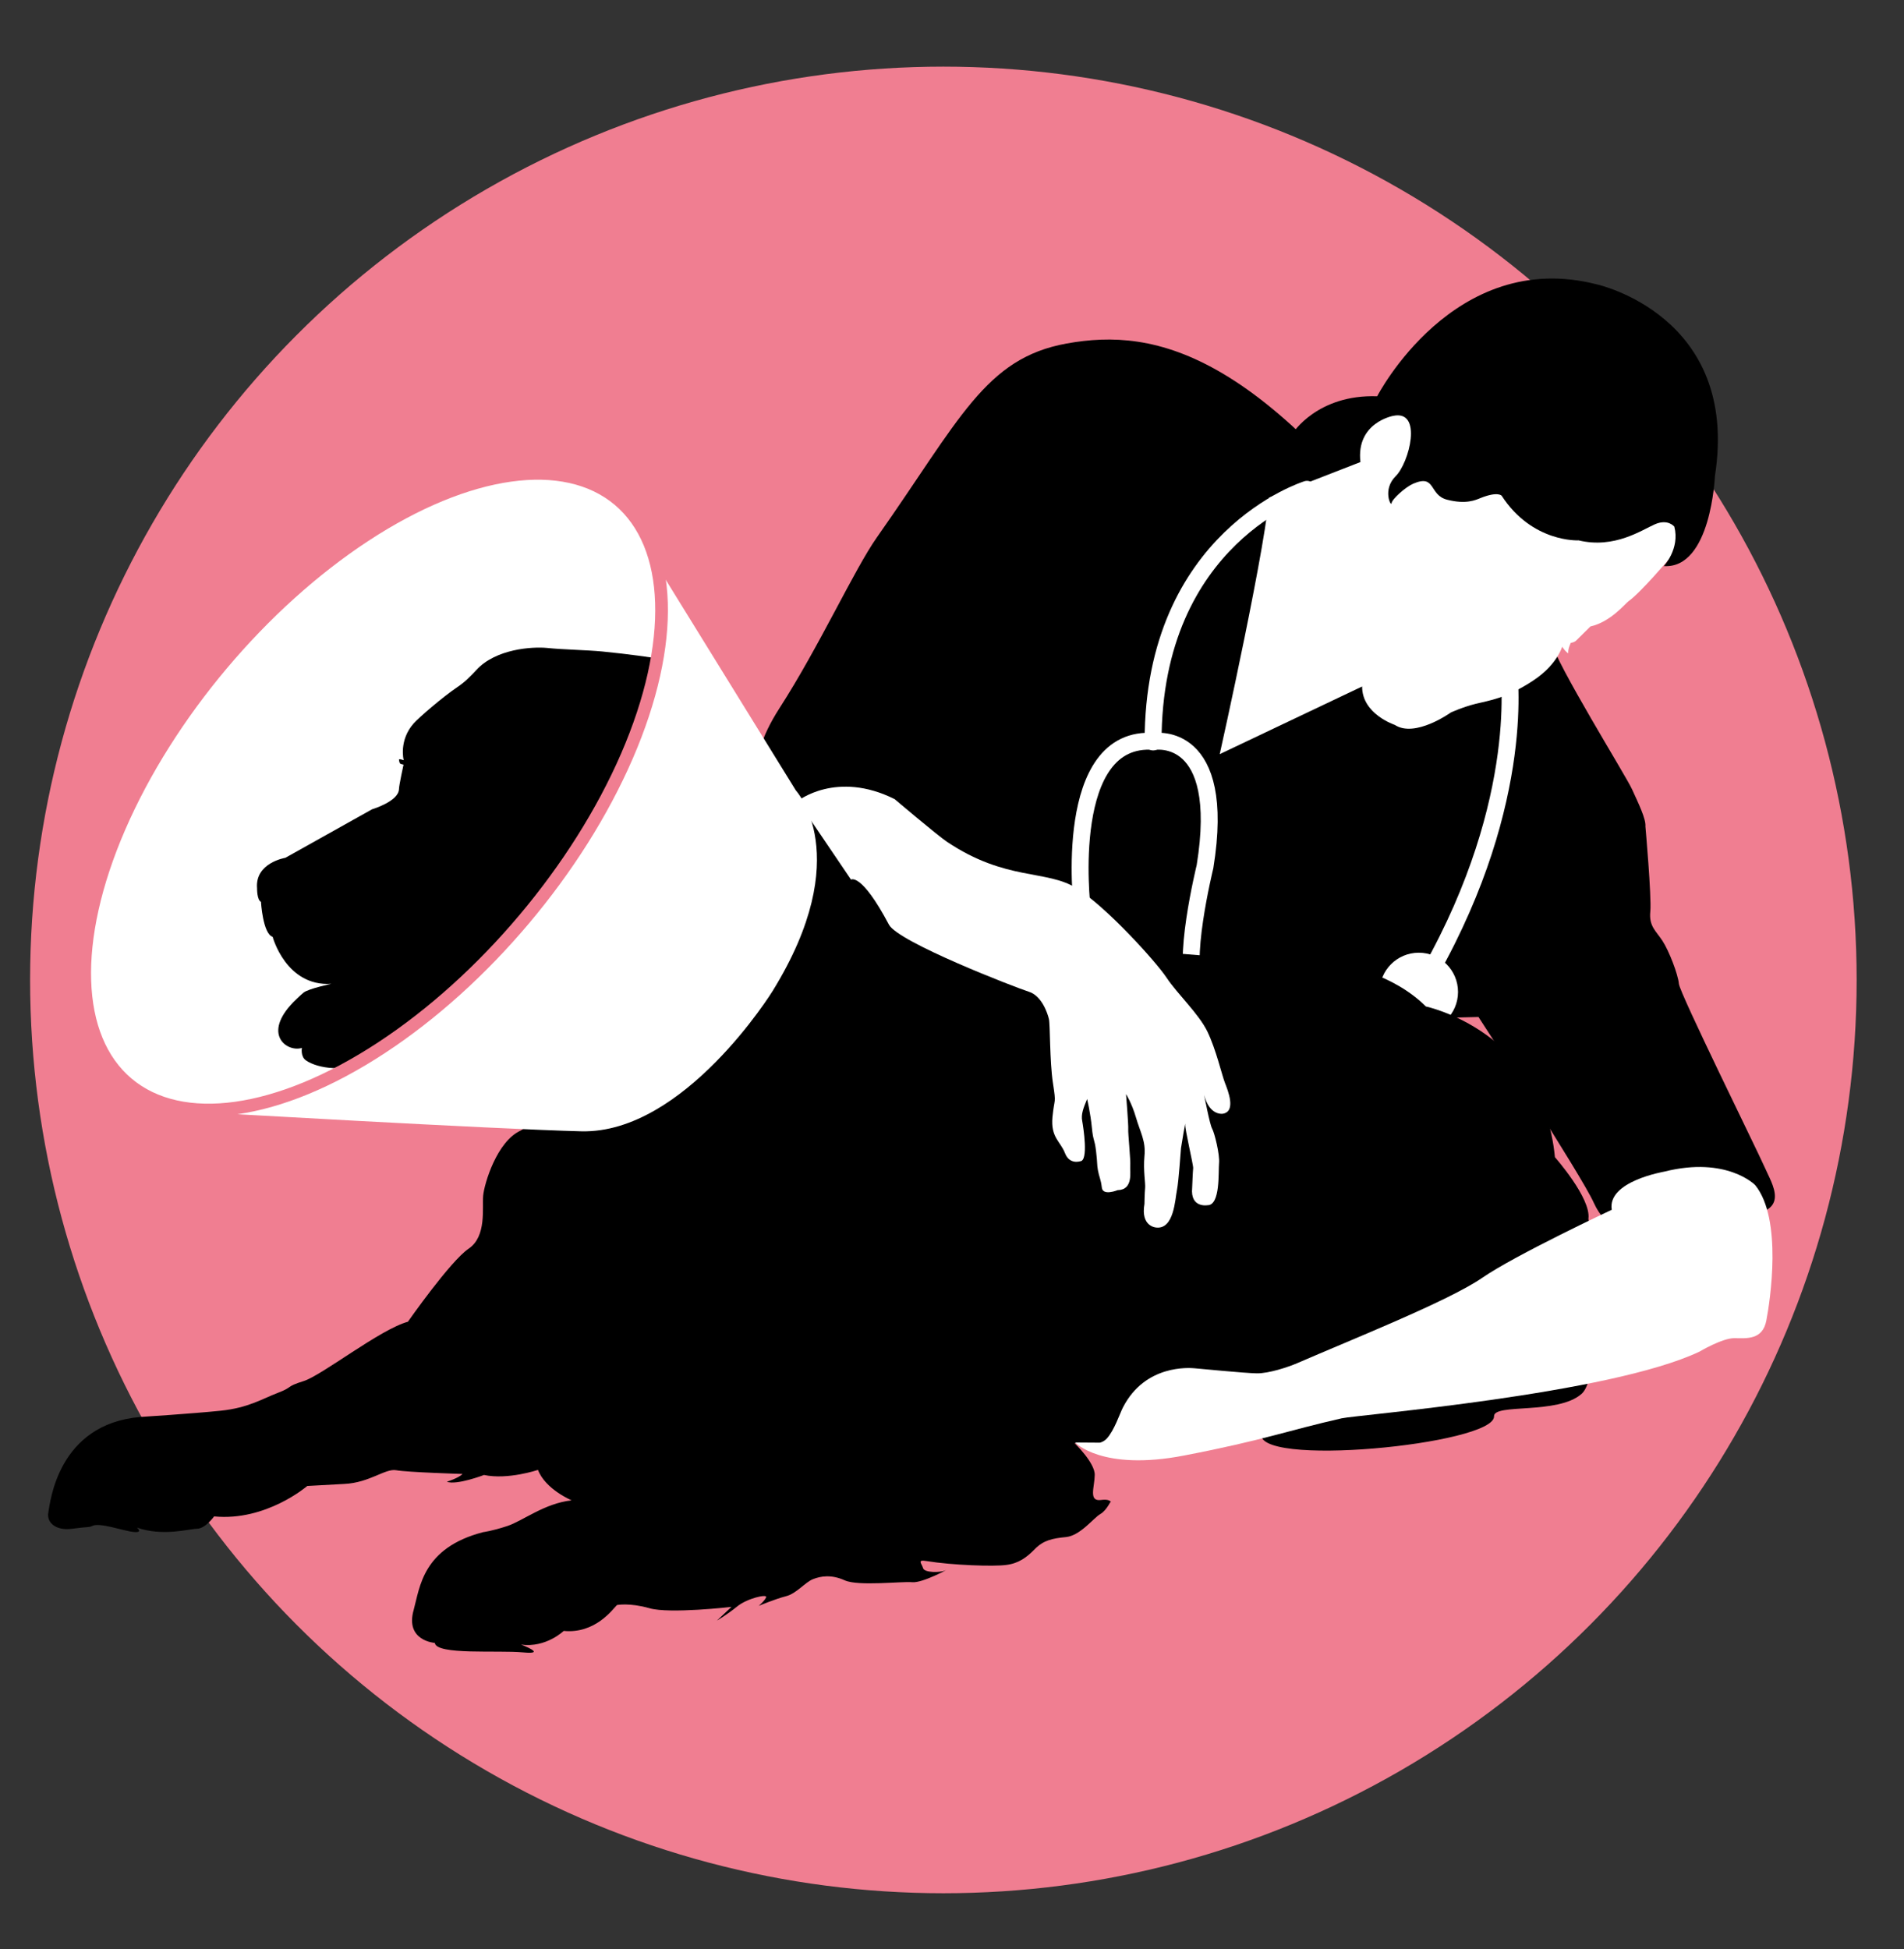
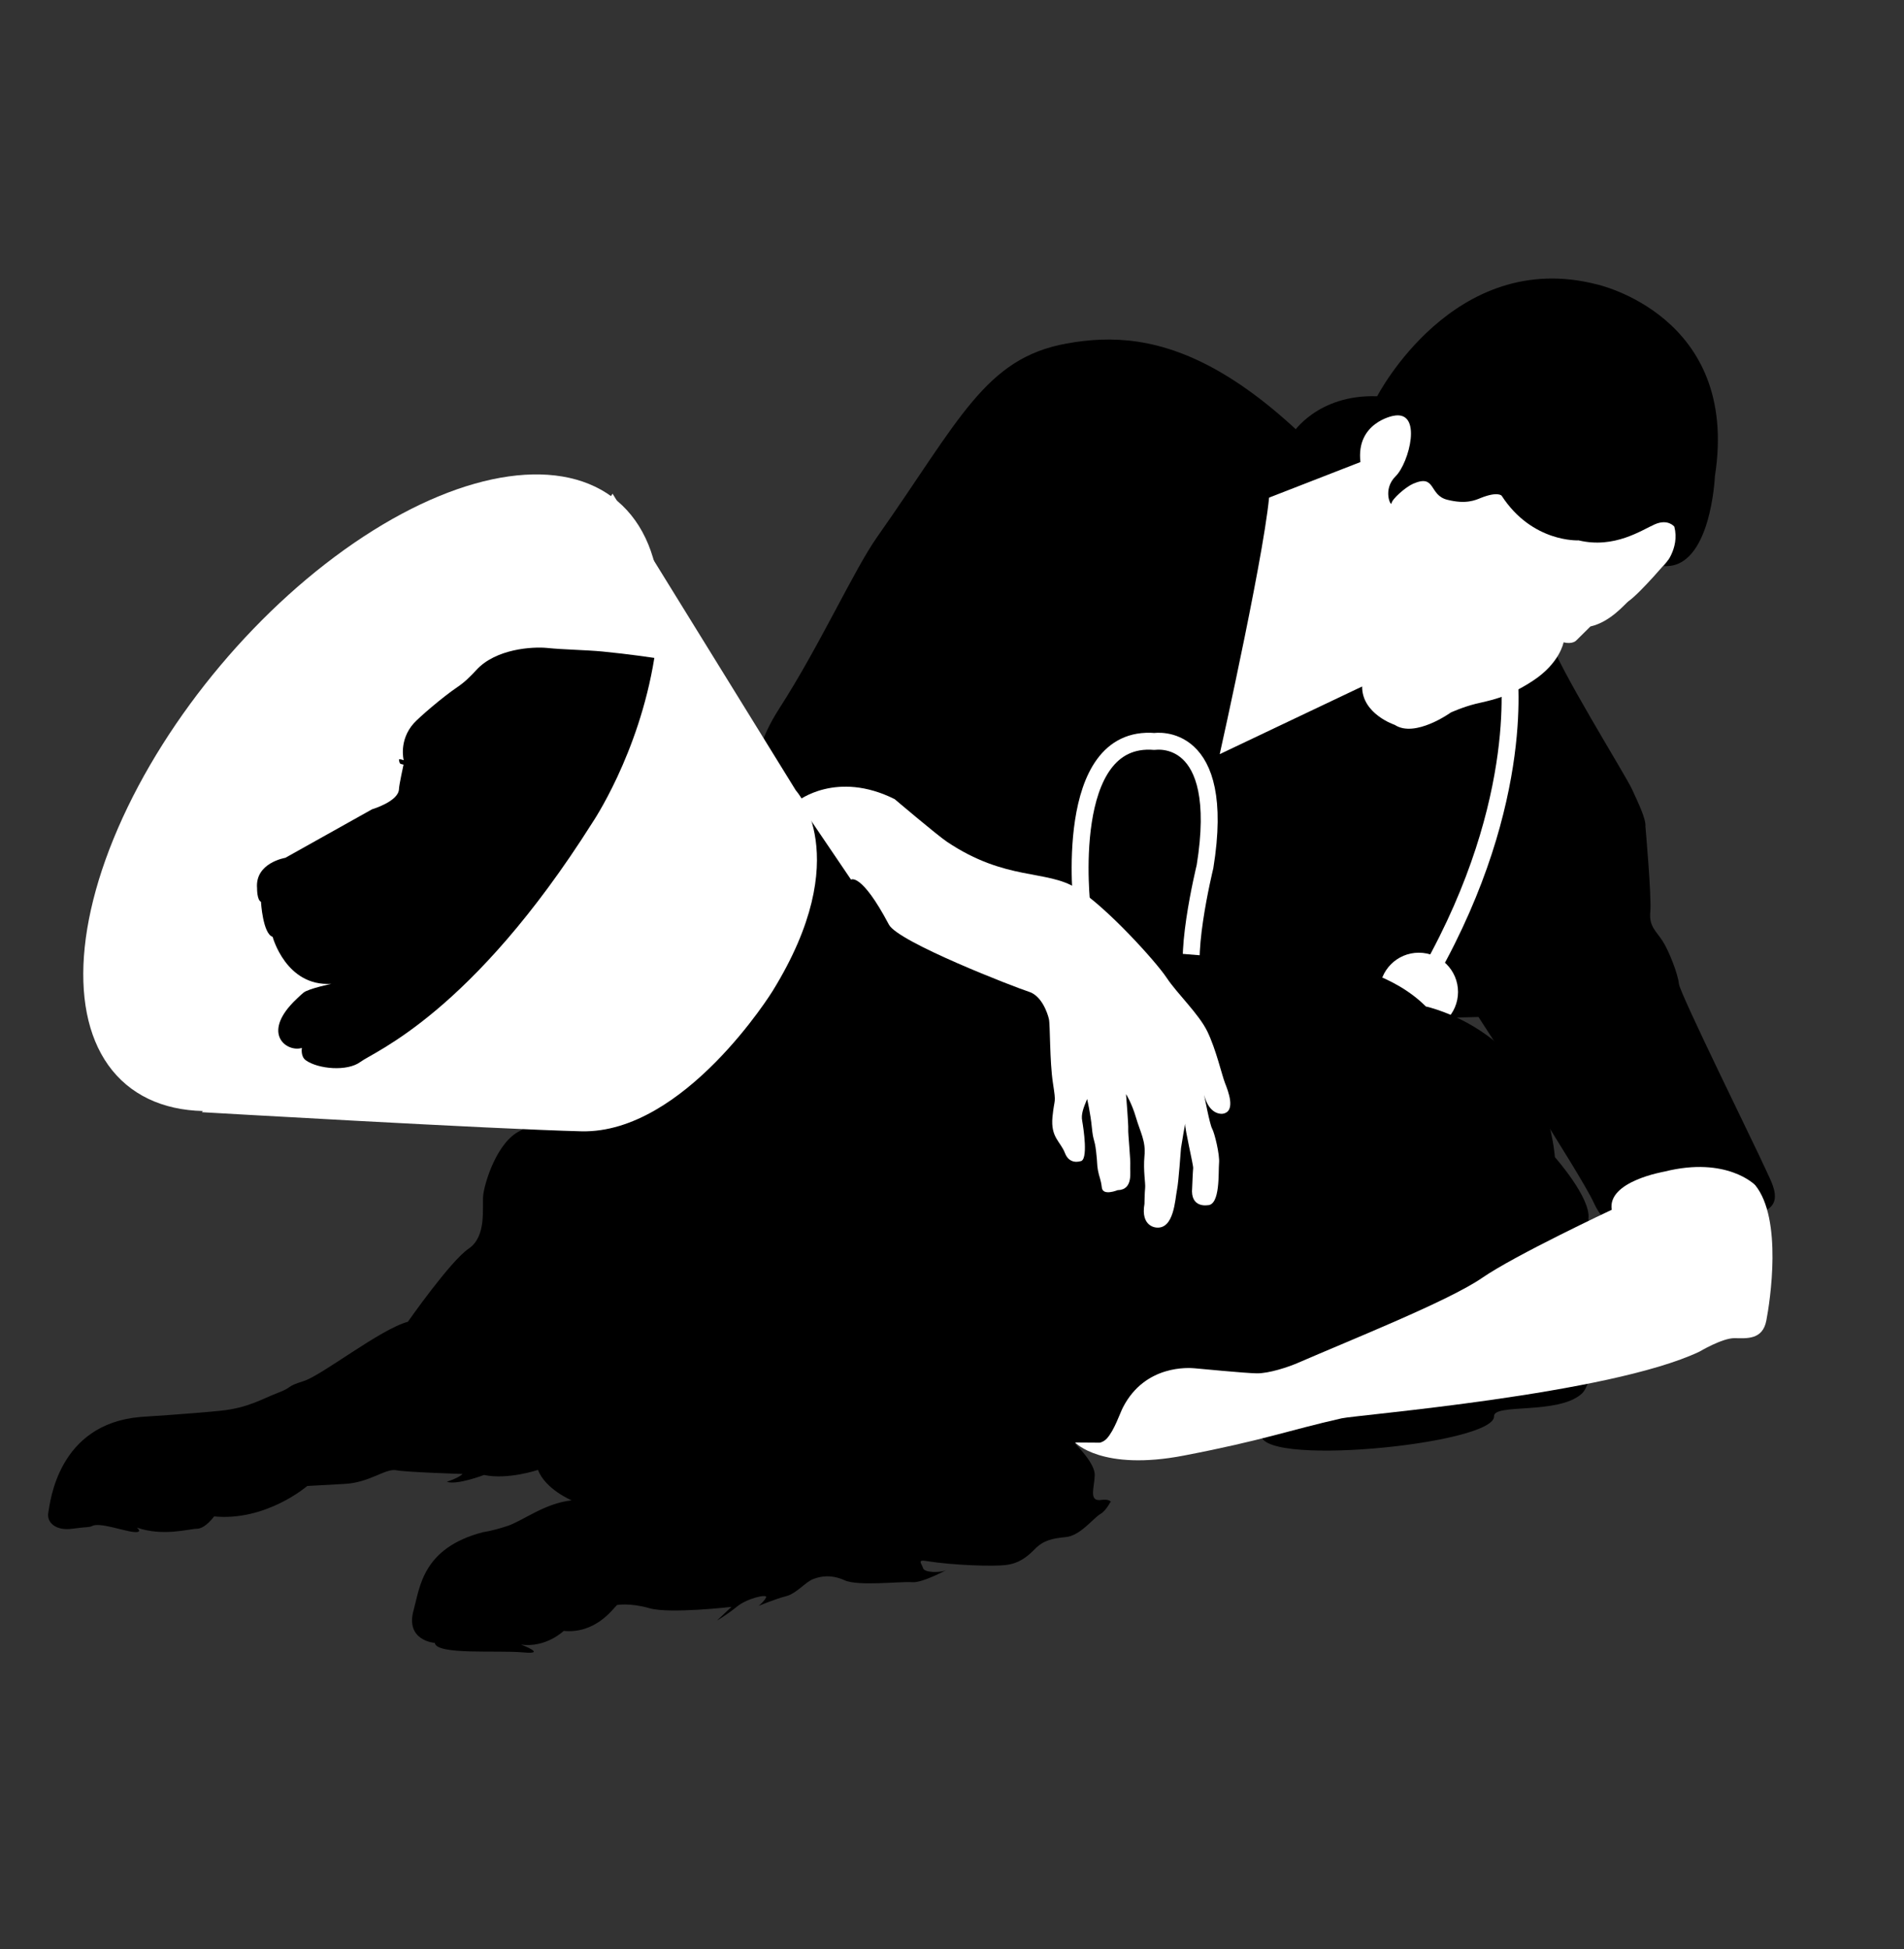
<svg xmlns="http://www.w3.org/2000/svg" version="1.1" x="0px" y="0px" viewBox="0 0 112.58 115.24" style="enable-background:new 0 0 112.58 115.24;" xml:space="preserve">
  <rect x="0" y="0" width="112.58" height="115.24" fill="#333333" stroke="none" />
  <style type="text/css">
	.st0{fill:#F07E91;}
	.st1{fill:none;stroke:#FFFFFF;stroke-linecap:round;stroke-linejoin:round;stroke-miterlimit:10;}
	.st2{fill:#FFFFFF;}
	.st3{fill:none;stroke:#F07E91;stroke-width:0.75;stroke-miterlimit:10;}
</style>
  <g id="Layer_1">
-     <circle class="st0" cx="55.78" cy="57.94" r="54" />
-   </g>
+     </g>
  <g id="Layer_2">
    <path d="M45.29,46.68c0,0-1.55-1.15,0.8-4.81c2.36-3.66,4.41-8.18,5.76-10.1c4.9-6.96,6.39-10.59,11.22-11.46   c5.2-0.94,11.86,0.27,22.85,16.33c0,0,5.46-0.14,5.77,1.23c0.31,1.36,4.44,7.98,4.81,8.8c0.37,0.81,0.83,1.75,0.79,2.19   c0,0,0.37,4.15,0.29,5.03c-0.09,0.88,0.33,1.14,0.72,1.74s0.92,1.98,0.97,2.54s4.6,9.78,5.06,10.82c0.45,1.04,1.62,2.71-1.28,2.87   s-6.86,0.89-6.86,0.89s-1.22-0.01-1.95-1.63c-0.73-1.63-6.82-10.99-6.82-10.99l-10.02,0.25L45.29,46.68z" />
    <path class="st1" d="M89.19,39.51c0,0,1.18,7.67-4.64,17.99" />
    <circle class="st2" cx="83.89" cy="58.65" r="2.32" />
    <path class="st1" d="M63.98,53.64c0,0-1.22-10.26,4.29-9.8c0,0,4.29-0.69,2.98,7.4c0,0-1.47,6-0.47,7.14" />
    <path class="st2" d="M98.71,33.03c0,0-1.71,2.02-2.41,2.51c-0.2,0.14-1.06,1.23-2.26,1.5l-0.84,0.83c0,0-0.21,0.24-0.75,0.11   c0,0-0.21,1.22-1.81,2.27c-1.62,1.06-2.57,1.16-3.37,1.36c-0.8,0.2-1.49,0.52-1.49,0.52s-2.11,1.52-3.31,0.73   c0,0-1.94-0.64-1.93-2.27l-8.42,4c0,0,2.92-13.07,2.96-15.81c0,0,3.98-1.53,4.3-1.94s1.89-3.12,3.51-2.96s13.39-0.92,16.3,2.5   C99.19,26.38,100.16,31.85,98.71,33.03z" />
    <path d="M47.17,47.36c0,0,4.7,5.34,5.91,7.18c1.21,1.84,13.12,1.55,13.12,1.55s5.4,0.47,6.12,0.48c0.72,0.01,8.29-0.75,11.99,2.94   c0,0,6.91,1.45,7.63,8.91c0,0,2.15,2.43,1.98,3.64c0,0,1,9.09-0.4,10.35c-1.4,1.25-5.21,0.55-5.18,1.33   c0.06,1.67-14.46,3.09-13.75,0.94c0,0-3.82-2.43-4.12-2.79s-4.71,3.93-5.1,3.89c-0.39-0.04-1.84-0.46-1.84-0.46s1.22,1.17,1.2,1.89   c-0.01,0.72-0.38,1.57,0.36,1.48c0.73-0.1,0.58,0.28,0.6,0.11c0.02-0.17-0.21,0.48-0.63,0.72c-0.41,0.24-1.18,1.27-2.02,1.36   c-0.84,0.08-1.35,0.2-1.85,0.71s-0.97,0.85-1.7,0.94c-0.73,0.1-3.17,0.02-4.7-0.23c-0.59-0.1-0.29,0.14-0.21,0.42   s1.03,0.27,1.32,0.13s-1.35,0.76-1.96,0.7c-0.61-0.06-3.19,0.25-3.99-0.11s-1.42-0.25-1.88-0.07c-0.46,0.18-0.97,0.85-1.6,1.01   s-1.61,0.57-1.61,0.57s0.36-0.3,0.44-0.51c0.08-0.21-1.12,0.06-1.72,0.55s-1.19,0.83-1.19,0.83l0.86-0.81c0,0-3.65,0.42-4.84,0.08   c-1.19-0.34-1.93-0.19-1.93-0.19c-0.25,0.25-1.28,1.71-3.15,1.53c0,0-1.04,1.01-2.52,0.81c0,0,1.61,0.6,0.12,0.46   c-1.49-0.14-5.13,0.17-5.22-0.56c0,0-1.77-0.12-1.25-1.95c0.37-1.34,0.52-3.67,4.11-4.6c0,0,0.51-0.06,1.42-0.36   c0.92-0.3,2.19-1.34,3.81-1.52c0,0-1.55-0.65-1.99-1.8c0,0-1.78,0.6-3.19,0.3c0,0-1.62,0.62-2.2,0.4c0,0,0.69-0.21,0.93-0.46   c0,0-3.27-0.1-3.92-0.22c-0.65-0.12-1.57,0.74-3.08,0.81c-1.51,0.08-2.18,0.12-2.18,0.12s-2.43,2.1-5.51,1.8   c0,0-0.52,0.73-1.02,0.73c-0.5,0.01-1.99,0.47-3.55-0.07c0,0,0.41,0.32-0.19,0.26c-0.61-0.06-2.02-0.59-2.46-0.35   c-0.18,0.09-0.23,0.03-1.18,0.16c-0.96,0.13-1.52-0.37-1.4-0.97c0.11-0.6,0.56-5.22,5.44-5.64c0,0,3.13-0.2,4.76-0.37   s2.46-0.71,3.38-1.06c0.92-0.35,0.42-0.35,1.51-0.69c1.09-0.34,4.52-3.06,6.17-3.51c0,0,2.51-3.59,3.59-4.32s0.79-2.42,0.86-3.14   s0.81-3.2,2.21-3.84S47.17,47.36,47.17,47.36z" />
    <path class="st2" d="M36.22,29.19l10.84,17.55c0,0,3.57,3.85-1.38,11.86c0,0-5.21,8.43-11.3,8.29c-5.21-0.13-22.44-1.13-22.44-1.13   " />
    <ellipse transform="matrix(0.644 -0.765 0.765 0.644 -28.04 33.496)" class="st2" cx="21.98" cy="46.88" rx="22.55" ry="11.69" />
    <path d="M38.69,38.9c0,0-1.44-0.22-3.08-0.38c-0.95-0.09-2.32-0.11-3.27-0.21c-0.85-0.08-3.02,0.04-4.18,1.31   c-0.34,0.37-0.69,0.72-1.11,1c-0.93,0.63-2.27,1.8-2.58,2.14c-0.91,1.02-0.6,2.19-0.6,2.19s-0.29-0.11-0.28-0.03   c0.04,0.3,0.09,0.23,0.27,0.29c0,0-0.27,1.23-0.27,1.45C23.56,47.39,22,47.85,22,47.85s-4.35,2.43-5.13,2.87c0,0-1.8,0.29-1.67,1.8   c0,0-0.01,0.69,0.23,0.8c0,0,0.11,1.89,0.69,2.07c0,0,0.79,2.95,3.47,2.78c0,0-1.32,0.28-1.63,0.51c-0.15,0.12-0.61,0.55-0.78,0.75   c-1.61,1.81-0.16,2.79,0.67,2.53c0,0-0.09,0.5,0.23,0.73c0.73,0.52,2.46,0.68,3.24,0.09c0.78-0.59,6.58-2.86,13.7-14.13   C35.02,48.65,37.77,44.61,38.69,38.9z" />
-     <ellipse transform="matrix(0.644 -0.765 0.765 0.644 -27.961 33.534)" class="st3" cx="22.06" cy="46.82" rx="22.55" ry="11.69" />
    <path class="st2" d="M47.17,47.36c0,0,2.29-1.83,5.73-0.11c0,0,2.51,2.13,3.09,2.52c3.49,2.34,5.89,1.63,7.67,2.75   s4.69,4.34,5.32,5.29c0.63,0.95,1.9,2.13,2.41,3.18c0.51,1.05,0.86,2.58,1.04,3.04c0.18,0.46,0.67,1.68-0.12,1.82   c0,0-0.79,0.15-1.11-1.11c0,0,0.33,1.75,0.47,1.99c0.14,0.24,0.46,1.54,0.41,2.04c-0.05,0.5,0.09,2.51-0.69,2.49   c0,0-1.02,0.18-0.9-1.03c0,0,0.04-1,0.06-1.16c0.02-0.17-0.5-2.33-0.47-2.6s-0.23,1.25-0.25,1.42s-0.13,1.93-0.24,2.48   c-0.11,0.54-0.17,2.32-1.22,2.21c0,0-0.94-0.04-0.7-1.4c0,0,0.01-0.67,0.04-0.94c0.03-0.28-0.12-1.01-0.04-1.89   c0.09-0.88-0.25-1.41-0.5-2.27c-0.25-0.86-0.59-1.39-0.59-1.39s0.15,1.85,0.13,2.07c-0.02,0.22,0.15,1.85,0.12,2.18   c-0.03,0.33,0.2,1.41-0.75,1.43c0,0-0.87,0.36-0.93-0.15c-0.06-0.51-0.16-0.63-0.23-1.02c-0.07-0.4-0.02-0.34-0.11-1.12   s-0.17-0.57-0.25-1.41c-0.08-0.84-0.28-1.69-0.28-1.69c-0.22,0.53-0.37,0.91-0.29,1.3c0.07,0.4,0.38,2.37-0.12,2.38   c0,0-0.63,0.22-0.9-0.48s-0.85-0.92-0.74-2.13c0.12-1.21,0.23-0.7,0.03-2s-0.16-3.46-0.24-3.8c-0.08-0.34-0.42-1.37-1.18-1.61   s-7.73-2.93-8.28-3.97c-1.64-3.1-2.24-2.66-2.24-2.66L47.17,47.36z" />
    <path d="M74.99,28.76c0.37-1.93,1.45-3.15,1.45-3.15s1.45-2.3,4.99-2.18c0,0,4.52-8.78,12.97-6.62c0,0,8.49,1.83,7,11.34   c0,0-0.23,5.5-3.02,5.32c0,0,0.96-1.02,0.62-2.33c0,0-0.37-0.48-1.15-0.14s-2.39,1.46-4.51,0.95c0,0-2.74,0.15-4.55-2.64   c0,0-0.22-0.27-1.23,0.13c-0.32,0.13-0.87,0.39-1.98,0.11c-1.11-0.27-0.66-1.54-2.02-0.95c-0.46,0.2-1.25,0.91-1.28,1.15   c-0.02,0.25-0.56-0.8,0.24-1.59c0.8-0.78,1.63-3.95-0.15-3.57c0,0-2.2,0.4-1.93,2.73l-5.6,2.18L74.99,28.76" />
    <path class="st2" d="M95.3,71.53c0,0-5.7,2.67-7.67,4.03s-7.8,3.68-10.93,5.04c-0.54,0.23-1.67,0.61-2.39,0.6   c-0.72-0.01-3.42-0.28-3.69-0.3s-2.9-0.25-4.22,2.31c-0.19,0.37-0.51,1.36-0.96,1.85c-0.19,0.2-0.41,0.24-0.41,0.24l-1.46-0.01   c0,0,1.58,1.71,6.44,0.77c4.73-0.91,6.14-1.48,9.32-2.2c0.87-0.2,15.8-1.41,21.15-3.94c0,0,1.36-0.81,2.08-0.8   c0.72,0.01,1.66,0.11,1.88-1.04c0.22-1.14,0.97-6.01-0.66-8.01c0,0-1.67-1.72-5.36-0.8C98.4,69.28,95.02,69.84,95.3,71.53z" />
-     <path class="st1" d="M77.28,28.93c0,0-9.11,2.81-9.1,14.94" />
    <g>
-       <path class="st2" d="M93.07,37.69c-0.09,0.11-0.18,0.28-0.24,0.43c-0.06,0.16-0.12,0.32-0.1,0.51c-0.16-0.1-0.29-0.28-0.4-0.45    c-0.1-0.18-0.19-0.36-0.26-0.58l-0.03-0.11c-0.09-0.31,0.09-0.64,0.4-0.74c0.31-0.09,0.64,0.09,0.74,0.4    C93.23,37.34,93.18,37.55,93.07,37.69z" />
-     </g>
+       </g>
  </g>
</svg>